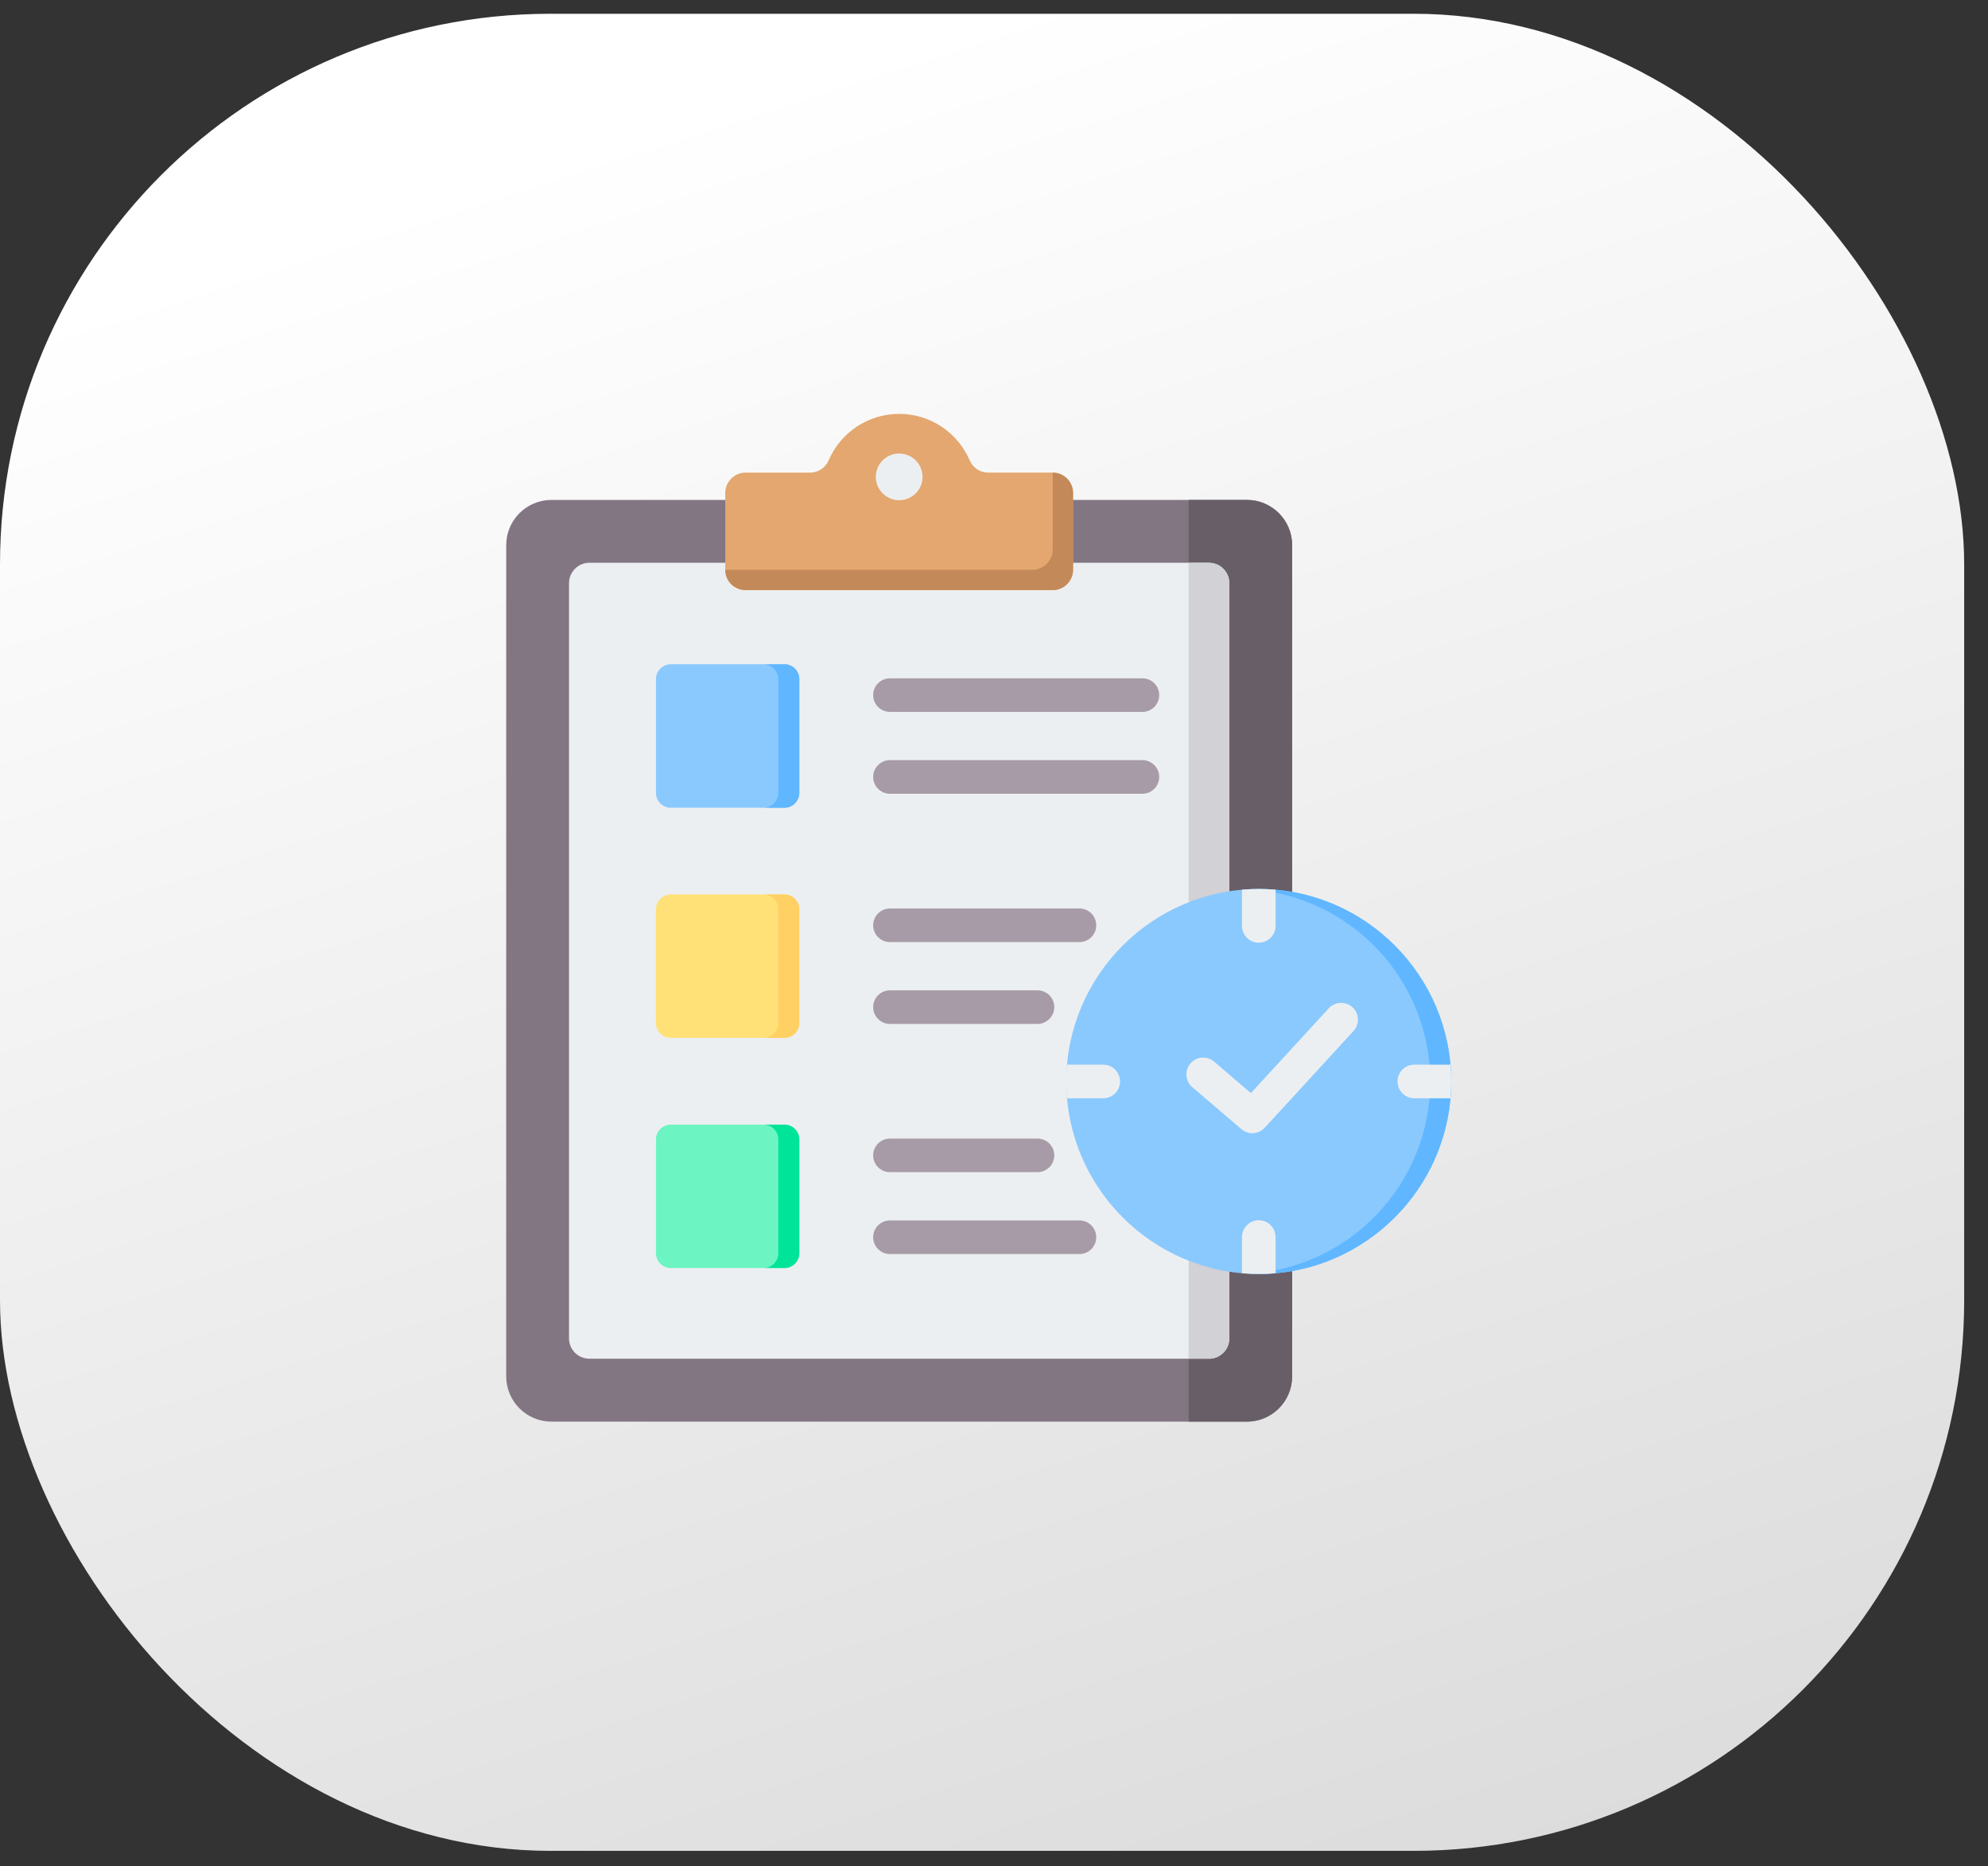
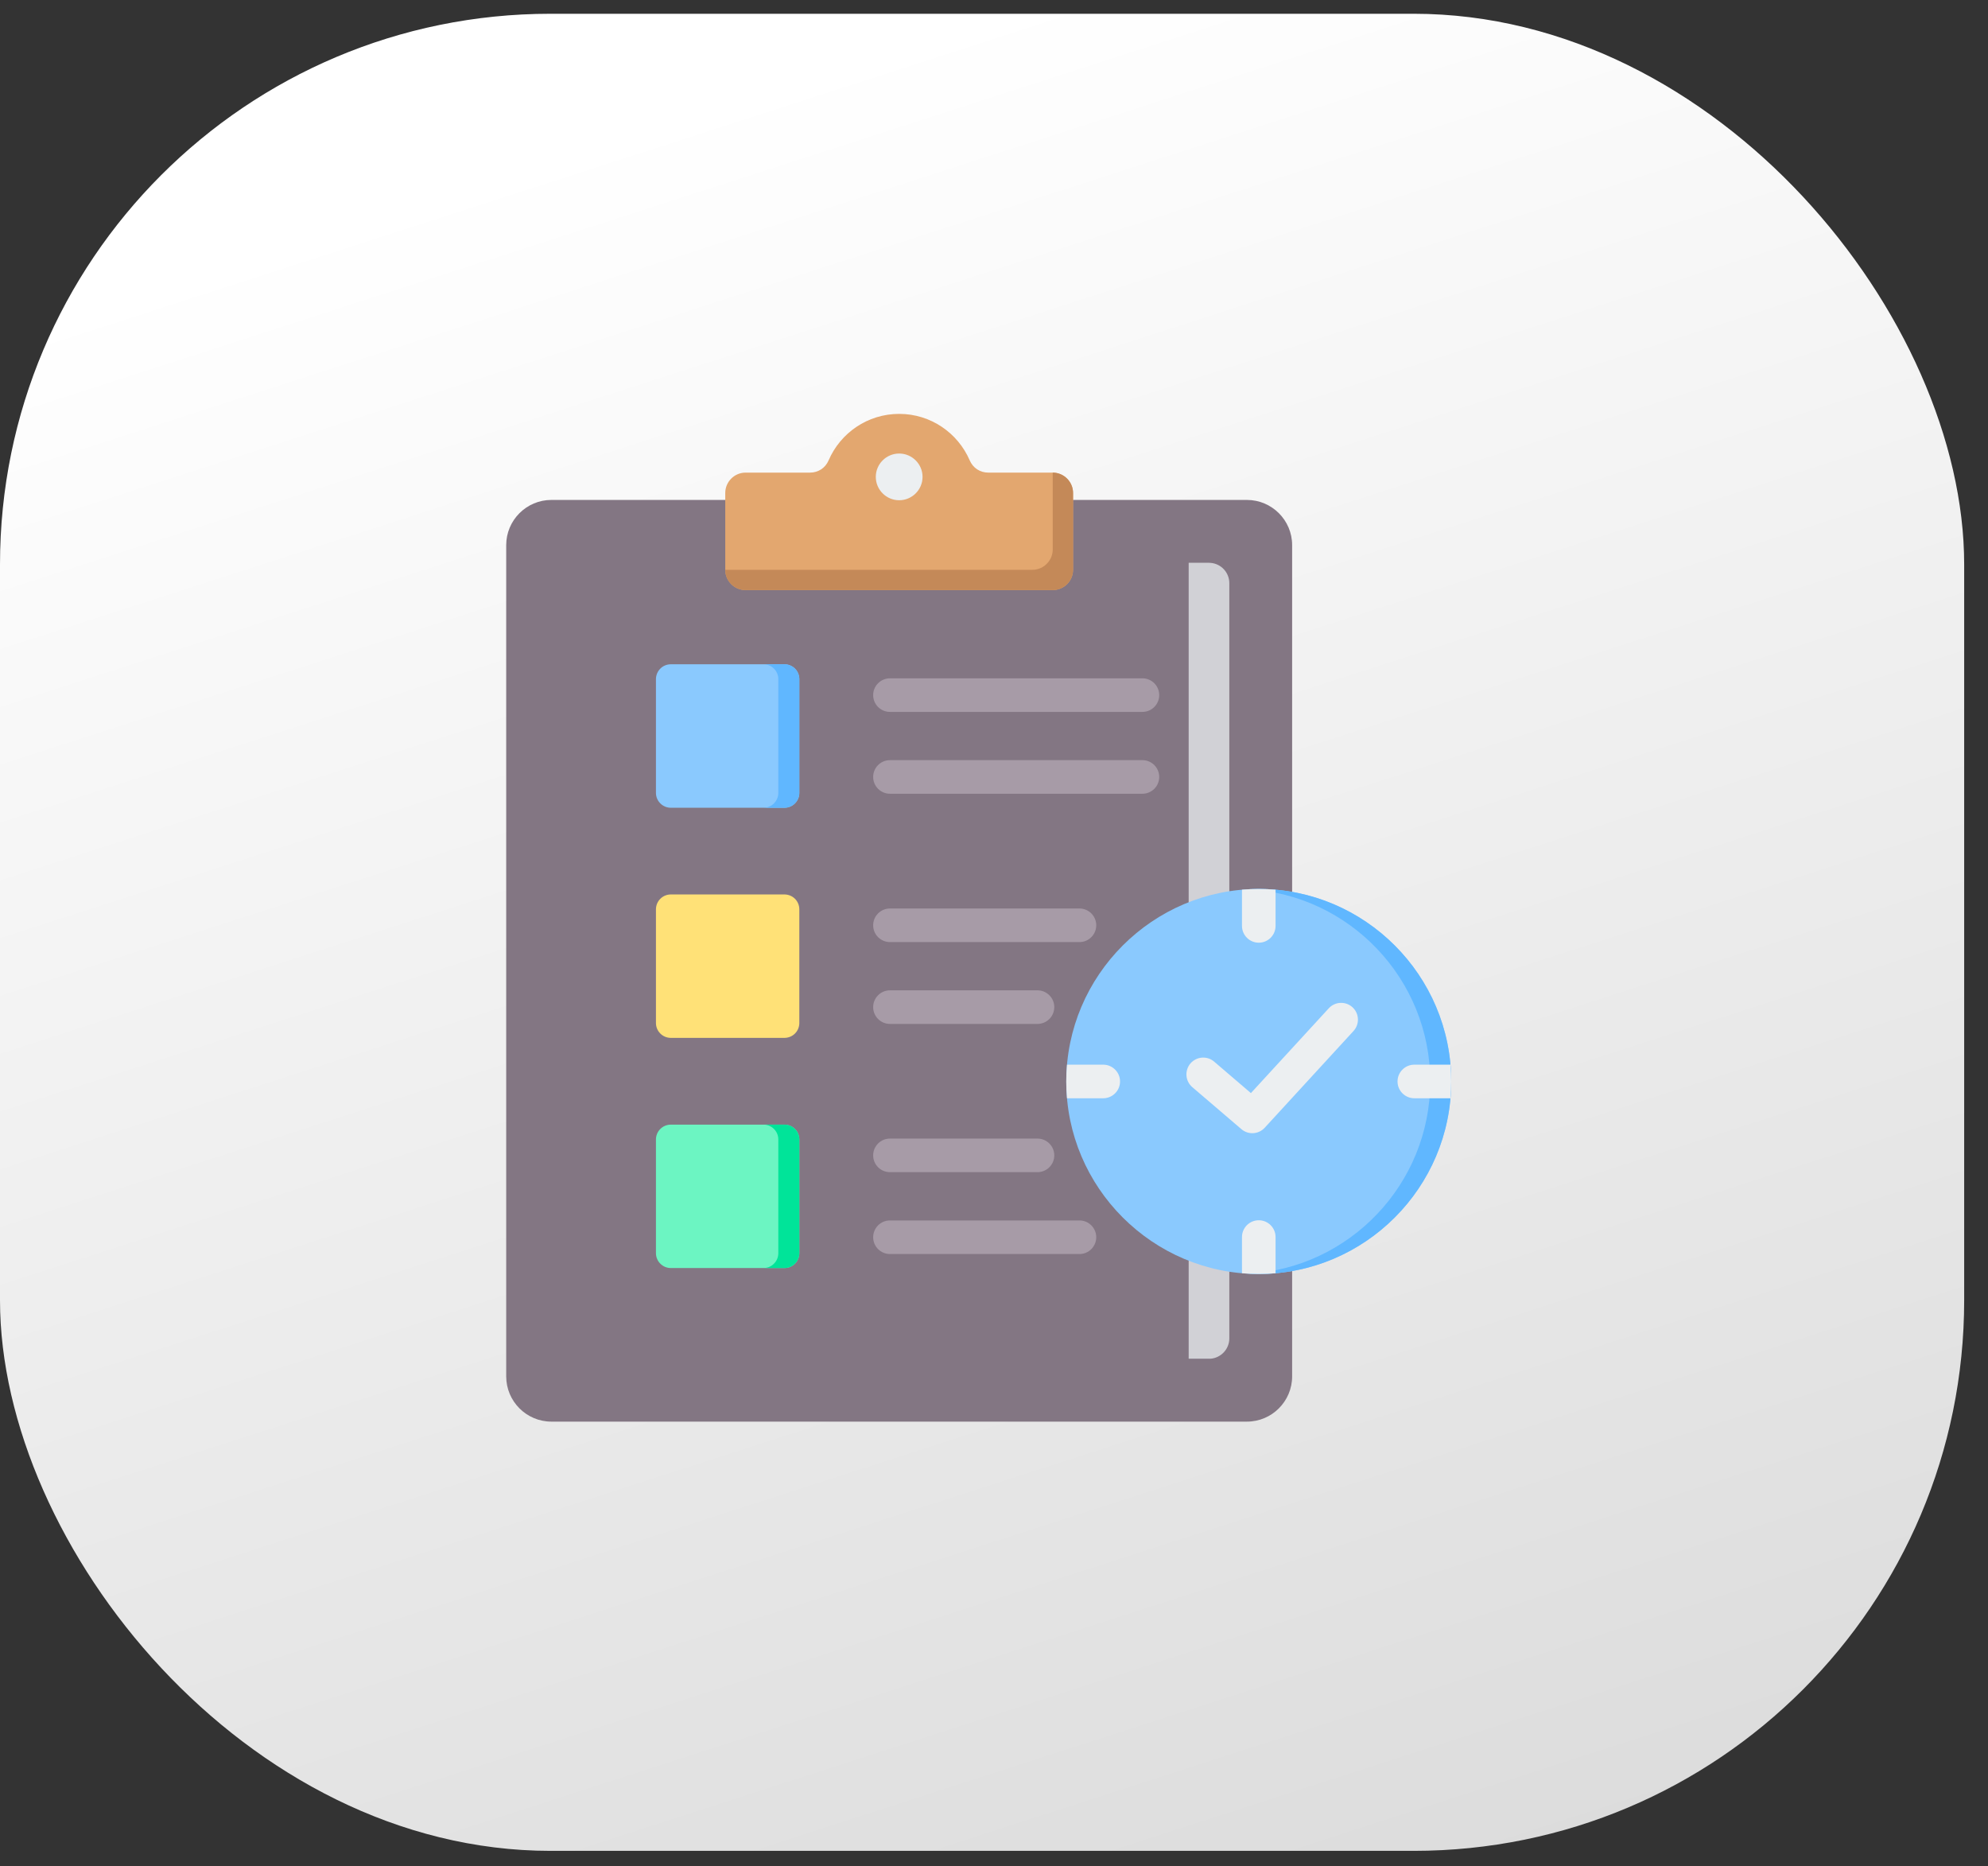
<svg xmlns="http://www.w3.org/2000/svg" width="65" height="61" viewBox="0 0 65 61" fill="none">
  <rect x="0" y="0" width="65" height="61" fill="#333333" stroke="none" />
  <rect y="0.45" width="64.221" height="60.051" rx="18" fill="url(#paint0_linear_1379_5974)" />
  <g clip-path="url(#clip0_1379_5974)">
    <path fill-rule="evenodd" clip-rule="evenodd" d="M40.771 16.342C41.584 16.342 42.248 17.005 42.248 17.818V44.992C42.248 45.807 41.584 46.47 40.771 46.47H18.027C17.214 46.47 16.551 45.807 16.551 44.992V17.818C16.551 17.005 17.214 16.342 18.027 16.342H40.771Z" fill="#837683" />
-     <path fill-rule="evenodd" clip-rule="evenodd" d="M38.865 46.47H40.772C41.585 46.47 42.248 45.807 42.248 44.992V17.818C42.248 17.005 41.585 16.342 40.772 16.342H38.865V46.47Z" fill="#685E68" />
-     <path fill-rule="evenodd" clip-rule="evenodd" d="M39.529 18.396H19.271C18.903 18.396 18.605 18.696 18.605 19.062V43.751C18.605 44.117 18.903 44.414 19.271 44.414H39.529C39.895 44.414 40.194 44.117 40.194 43.751V19.062C40.194 18.696 39.895 18.396 39.529 18.396Z" fill="#ECEFF1" />
    <path fill-rule="evenodd" clip-rule="evenodd" d="M38.865 44.414H39.529C39.55 44.414 39.571 44.414 39.591 44.413C39.927 44.381 40.194 44.095 40.194 43.751V19.062C40.194 18.715 39.927 18.431 39.591 18.4C39.57 18.398 39.549 18.397 39.529 18.396H38.865V44.414Z" fill="#D1D1D6" />
    <path fill-rule="evenodd" clip-rule="evenodd" d="M24.376 15.449H26.483C26.753 15.449 26.985 15.298 27.092 15.049C27.477 14.156 28.364 13.529 29.399 13.529C30.434 13.529 31.321 14.156 31.706 15.049C31.813 15.298 32.044 15.449 32.315 15.449H34.42C34.785 15.449 35.085 15.749 35.085 16.115V18.626C35.085 18.992 34.785 19.289 34.42 19.289H24.376C24.011 19.289 23.713 18.992 23.713 18.626V16.115C23.713 15.749 24.011 15.449 24.376 15.449Z" fill="#E3A76F" />
    <path fill-rule="evenodd" clip-rule="evenodd" d="M33.756 18.626H23.713C23.713 18.992 24.011 19.289 24.376 19.289H34.42C34.785 19.289 35.085 18.992 35.085 18.626V16.114C35.085 15.749 34.785 15.449 34.42 15.449V17.961C34.42 18.128 34.359 18.28 34.256 18.396C34.194 18.468 34.118 18.526 34.031 18.566C33.945 18.605 33.851 18.626 33.756 18.626Z" fill="#C48958" />
    <path fill-rule="evenodd" clip-rule="evenodd" d="M29.399 16.352C29.82 16.352 30.164 16.01 30.164 15.588C30.164 15.168 29.82 14.825 29.399 14.825C28.979 14.825 28.635 15.168 28.635 15.588C28.635 16.01 28.979 16.352 29.399 16.352Z" fill="#ECEFF1" />
    <path fill-rule="evenodd" clip-rule="evenodd" d="M29.098 38.316C28.795 38.316 28.549 38.07 28.549 37.767C28.549 37.464 28.795 37.218 29.098 37.218H33.922C34.224 37.218 34.471 37.464 34.471 37.767C34.471 38.07 34.224 38.316 33.922 38.316H29.098ZM29.098 23.271C28.795 23.271 28.549 23.025 28.549 22.722C28.549 22.419 28.795 22.173 29.098 22.173H37.353C37.656 22.173 37.902 22.419 37.902 22.722C37.902 23.025 37.656 23.271 37.353 23.271H29.098ZM29.098 25.946C28.795 25.946 28.549 25.7 28.549 25.397C28.549 25.094 28.795 24.848 29.098 24.848H37.353C37.656 24.848 37.902 25.094 37.902 25.397C37.902 25.7 37.656 25.946 37.353 25.946H29.098ZM29.098 30.795C28.795 30.795 28.549 30.549 28.549 30.246C28.549 29.943 28.795 29.697 29.098 29.697H35.294C35.597 29.697 35.843 29.943 35.843 30.246C35.843 30.549 35.597 30.795 35.294 30.795H29.098ZM29.098 33.47C28.795 33.47 28.549 33.224 28.549 32.921C28.549 32.618 28.795 32.372 29.098 32.372H33.922C34.224 32.372 34.471 32.618 34.471 32.921C34.471 33.224 34.224 33.47 33.922 33.47H29.098ZM29.098 40.992C28.795 40.992 28.549 40.746 28.549 40.443C28.549 40.14 28.795 39.894 29.098 39.894H35.294C35.597 39.894 35.843 40.14 35.843 40.443C35.843 40.746 35.597 40.992 35.294 40.992H29.098Z" fill="#A79BA7" />
    <path fill-rule="evenodd" clip-rule="evenodd" d="M21.933 36.762H25.65C25.713 36.762 25.776 36.774 25.835 36.799C25.894 36.823 25.948 36.859 25.993 36.904C26.038 36.949 26.074 37.002 26.098 37.061C26.122 37.12 26.135 37.183 26.135 37.247V40.964C26.135 41.028 26.122 41.091 26.098 41.15C26.074 41.209 26.038 41.262 25.993 41.307C25.948 41.352 25.894 41.388 25.835 41.413C25.776 41.437 25.713 41.45 25.65 41.45H21.933C21.869 41.45 21.806 41.437 21.747 41.413C21.688 41.388 21.634 41.352 21.59 41.307C21.544 41.262 21.509 41.209 21.484 41.15C21.46 41.091 21.447 41.028 21.447 40.964V37.247C21.447 37.118 21.498 36.995 21.59 36.904C21.68 36.813 21.804 36.762 21.933 36.762Z" fill="#6CF5C2" />
    <path fill-rule="evenodd" clip-rule="evenodd" d="M24.963 36.762H25.649C25.713 36.762 25.776 36.774 25.835 36.799C25.894 36.823 25.947 36.859 25.992 36.904C26.038 36.949 26.073 37.002 26.098 37.061C26.122 37.12 26.135 37.183 26.135 37.247V40.964C26.135 41.028 26.122 41.091 26.098 41.15C26.073 41.209 26.038 41.262 25.992 41.307C25.947 41.352 25.894 41.388 25.835 41.413C25.776 41.437 25.713 41.45 25.649 41.45H24.963C25.027 41.45 25.09 41.437 25.149 41.413C25.208 41.388 25.261 41.352 25.306 41.307C25.351 41.262 25.387 41.209 25.411 41.15C25.436 41.091 25.448 41.028 25.448 40.964V37.247C25.448 37.183 25.436 37.12 25.411 37.061C25.387 37.002 25.351 36.949 25.306 36.904C25.261 36.859 25.208 36.823 25.149 36.799C25.09 36.774 25.027 36.762 24.963 36.762Z" fill="#00E499" />
    <path fill-rule="evenodd" clip-rule="evenodd" d="M21.933 29.238H25.65C25.713 29.238 25.776 29.251 25.835 29.275C25.894 29.3 25.948 29.335 25.993 29.38C26.038 29.425 26.074 29.479 26.098 29.538C26.122 29.597 26.135 29.66 26.135 29.724V33.441C26.135 33.504 26.122 33.567 26.098 33.626C26.074 33.685 26.038 33.739 25.993 33.784C25.948 33.829 25.894 33.865 25.835 33.889C25.776 33.913 25.713 33.926 25.65 33.926H21.933C21.804 33.926 21.68 33.875 21.59 33.784C21.498 33.693 21.447 33.569 21.447 33.441V29.724C21.447 29.66 21.46 29.597 21.484 29.538C21.509 29.479 21.544 29.425 21.59 29.38C21.634 29.335 21.688 29.3 21.747 29.275C21.806 29.251 21.869 29.238 21.933 29.238Z" fill="#FFE177" />
-     <path fill-rule="evenodd" clip-rule="evenodd" d="M24.963 29.238H25.649C25.713 29.238 25.776 29.251 25.835 29.275C25.894 29.3 25.947 29.335 25.992 29.38C26.038 29.425 26.073 29.479 26.098 29.538C26.122 29.597 26.135 29.66 26.135 29.724V33.441C26.135 33.504 26.122 33.567 26.098 33.626C26.073 33.685 26.038 33.739 25.992 33.784C25.947 33.829 25.894 33.865 25.835 33.889C25.776 33.913 25.713 33.926 25.649 33.926H24.963C25.027 33.926 25.09 33.913 25.149 33.889C25.208 33.865 25.261 33.829 25.306 33.784C25.351 33.739 25.387 33.685 25.411 33.626C25.436 33.567 25.448 33.504 25.448 33.441V29.724C25.448 29.66 25.436 29.597 25.411 29.538C25.387 29.479 25.351 29.425 25.306 29.38C25.261 29.335 25.208 29.3 25.149 29.275C25.09 29.251 25.027 29.238 24.963 29.238Z" fill="#FFD064" />
    <path fill-rule="evenodd" clip-rule="evenodd" d="M21.933 21.714H25.65C25.713 21.714 25.776 21.726 25.835 21.751C25.894 21.775 25.948 21.811 25.993 21.856C26.038 21.901 26.074 21.955 26.098 22.014C26.122 22.072 26.135 22.136 26.135 22.199V25.919C26.135 26.184 25.918 26.404 25.65 26.404H21.933C21.665 26.404 21.447 26.184 21.447 25.919V22.199C21.447 22.136 21.46 22.072 21.484 22.014C21.509 21.955 21.544 21.901 21.59 21.856C21.634 21.811 21.688 21.775 21.747 21.751C21.806 21.726 21.869 21.714 21.933 21.714Z" fill="#8AC9FE" />
    <path fill-rule="evenodd" clip-rule="evenodd" d="M24.963 21.714H25.649C25.713 21.714 25.776 21.726 25.835 21.751C25.894 21.775 25.947 21.811 25.992 21.856C26.038 21.901 26.073 21.955 26.098 22.014C26.122 22.072 26.135 22.136 26.135 22.199V25.919C26.135 26.184 25.917 26.404 25.649 26.404H24.963C25.231 26.404 25.448 26.184 25.448 25.919V22.199C25.448 22.136 25.436 22.072 25.411 22.014C25.387 21.955 25.351 21.901 25.306 21.856C25.261 21.811 25.208 21.775 25.149 21.751C25.09 21.726 25.027 21.714 24.963 21.714Z" fill="#60B7FF" />
    <path fill-rule="evenodd" clip-rule="evenodd" d="M41.157 41.644C44.623 41.644 47.449 38.818 47.449 35.352C47.449 31.886 44.623 29.059 41.157 29.059C37.691 29.059 34.863 31.886 34.863 35.352C34.863 38.818 37.691 41.644 41.157 41.644Z" fill="#8AC9FE" />
    <path fill-rule="evenodd" clip-rule="evenodd" d="M40.815 41.635C44.122 41.456 46.763 38.703 46.763 35.352C46.763 32.001 44.122 29.247 40.815 29.068C40.929 29.062 41.043 29.059 41.158 29.059C44.624 29.059 47.449 31.886 47.449 35.352C47.449 38.818 44.624 41.644 41.158 41.644C41.042 41.644 40.928 41.641 40.815 41.635Z" fill="#60B7FF" />
    <path fill-rule="evenodd" clip-rule="evenodd" d="M34.887 34.802H36.072C36.374 34.802 36.621 35.048 36.621 35.351C36.621 35.654 36.374 35.9 36.072 35.9H34.887C34.855 35.535 34.855 35.168 34.887 34.802ZM40.608 41.62V40.437C40.608 40.134 40.854 39.888 41.157 39.888C41.46 39.888 41.706 40.134 41.706 40.437V41.62C41.341 41.652 40.973 41.652 40.608 41.62ZM47.425 35.9H46.243C45.94 35.9 45.694 35.654 45.694 35.351C45.694 35.048 45.94 34.802 46.243 34.802H47.425C47.457 35.168 47.457 35.535 47.425 35.9ZM41.706 29.082V30.266C41.706 30.569 41.46 30.815 41.157 30.815C40.854 30.815 40.608 30.569 40.608 30.266V29.082C40.973 29.051 41.341 29.051 41.706 29.082ZM38.983 35.536C38.873 35.442 38.804 35.307 38.793 35.162C38.782 35.017 38.828 34.873 38.923 34.762C39.018 34.652 39.153 34.583 39.298 34.572C39.443 34.561 39.587 34.607 39.697 34.702L40.9 35.731L43.446 32.959C43.545 32.852 43.682 32.788 43.827 32.782C43.973 32.776 44.115 32.827 44.222 32.926C44.329 33.024 44.393 33.161 44.399 33.307C44.405 33.452 44.353 33.594 44.255 33.701L41.351 36.864C41.255 36.969 41.121 37.032 40.979 37.041C40.837 37.05 40.697 37.003 40.589 36.91L38.983 35.536Z" fill="#ECEFF1" />
  </g>
  <defs>
    <linearGradient id="paint0_linear_1379_5974" x1="32.111" y1="0.45" x2="88.5" y2="174.95" gradientUnits="userSpaceOnUse">
      <stop stop-color="white" />
      <stop offset="1" stop-color="#999999" />
    </linearGradient>
    <clipPath id="clip0_1379_5974">
      <rect width="35" height="35" fill="white" transform="translate(15 13)" />
    </clipPath>
  </defs>
</svg>